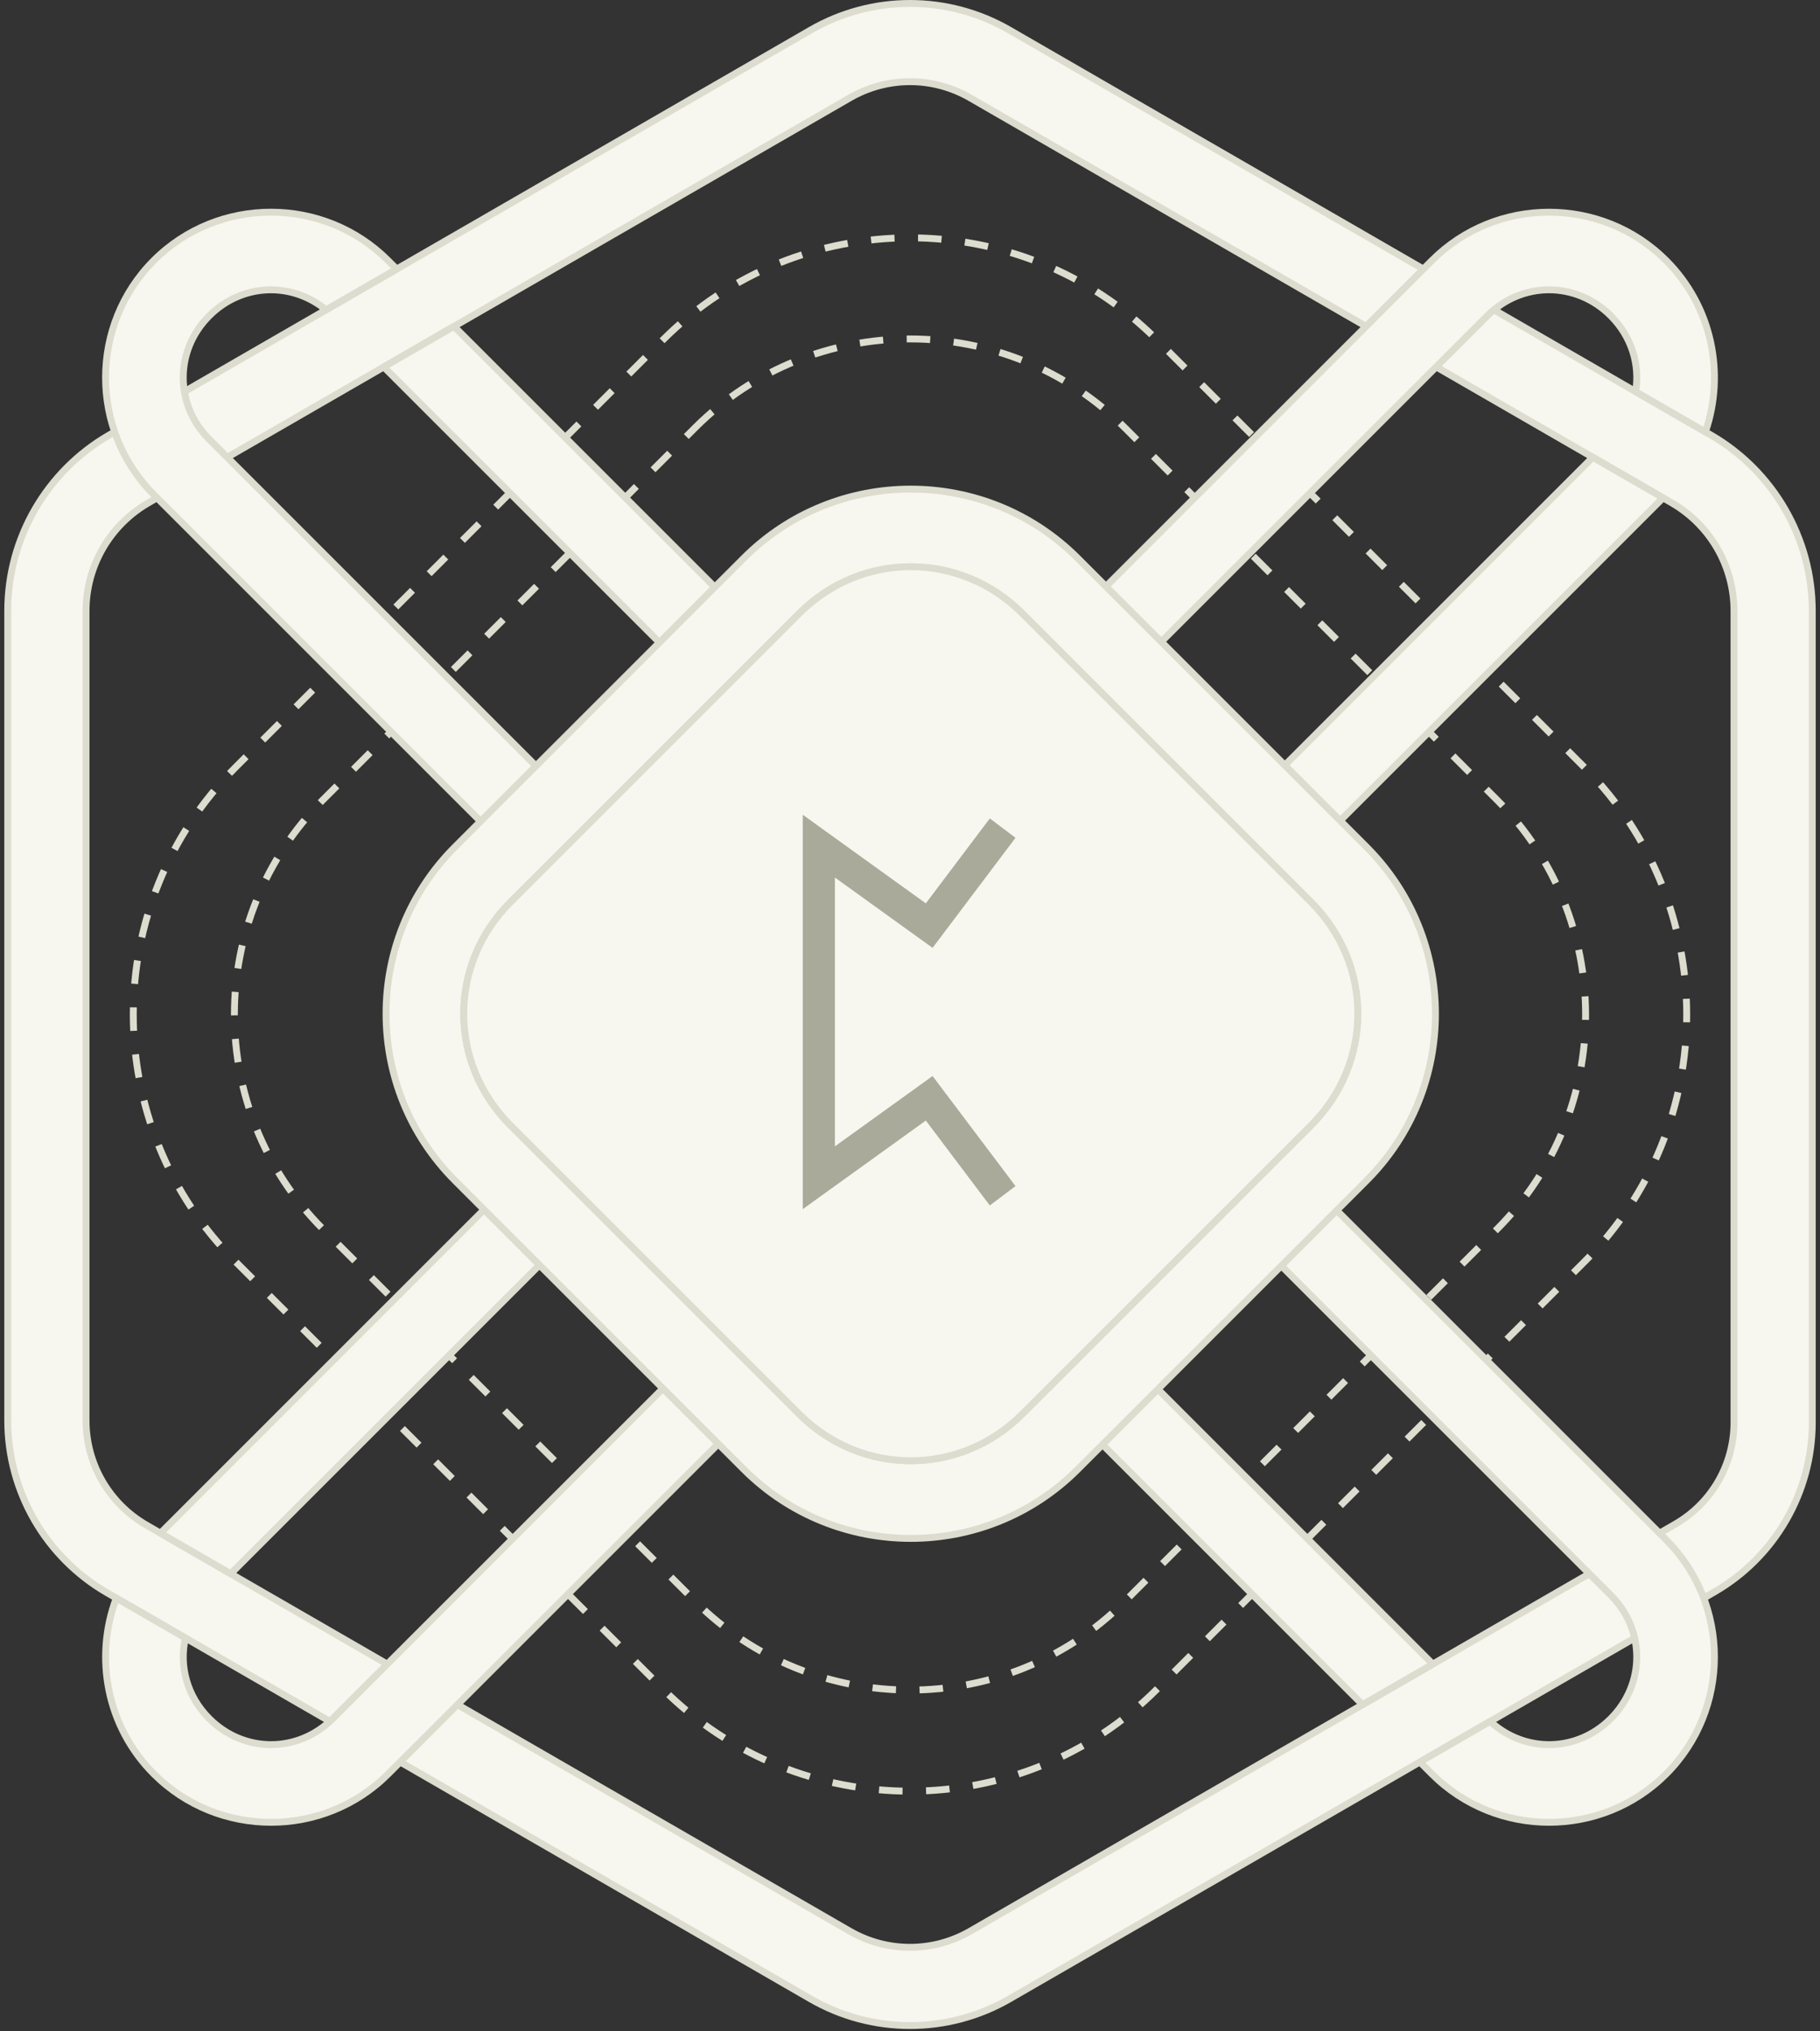
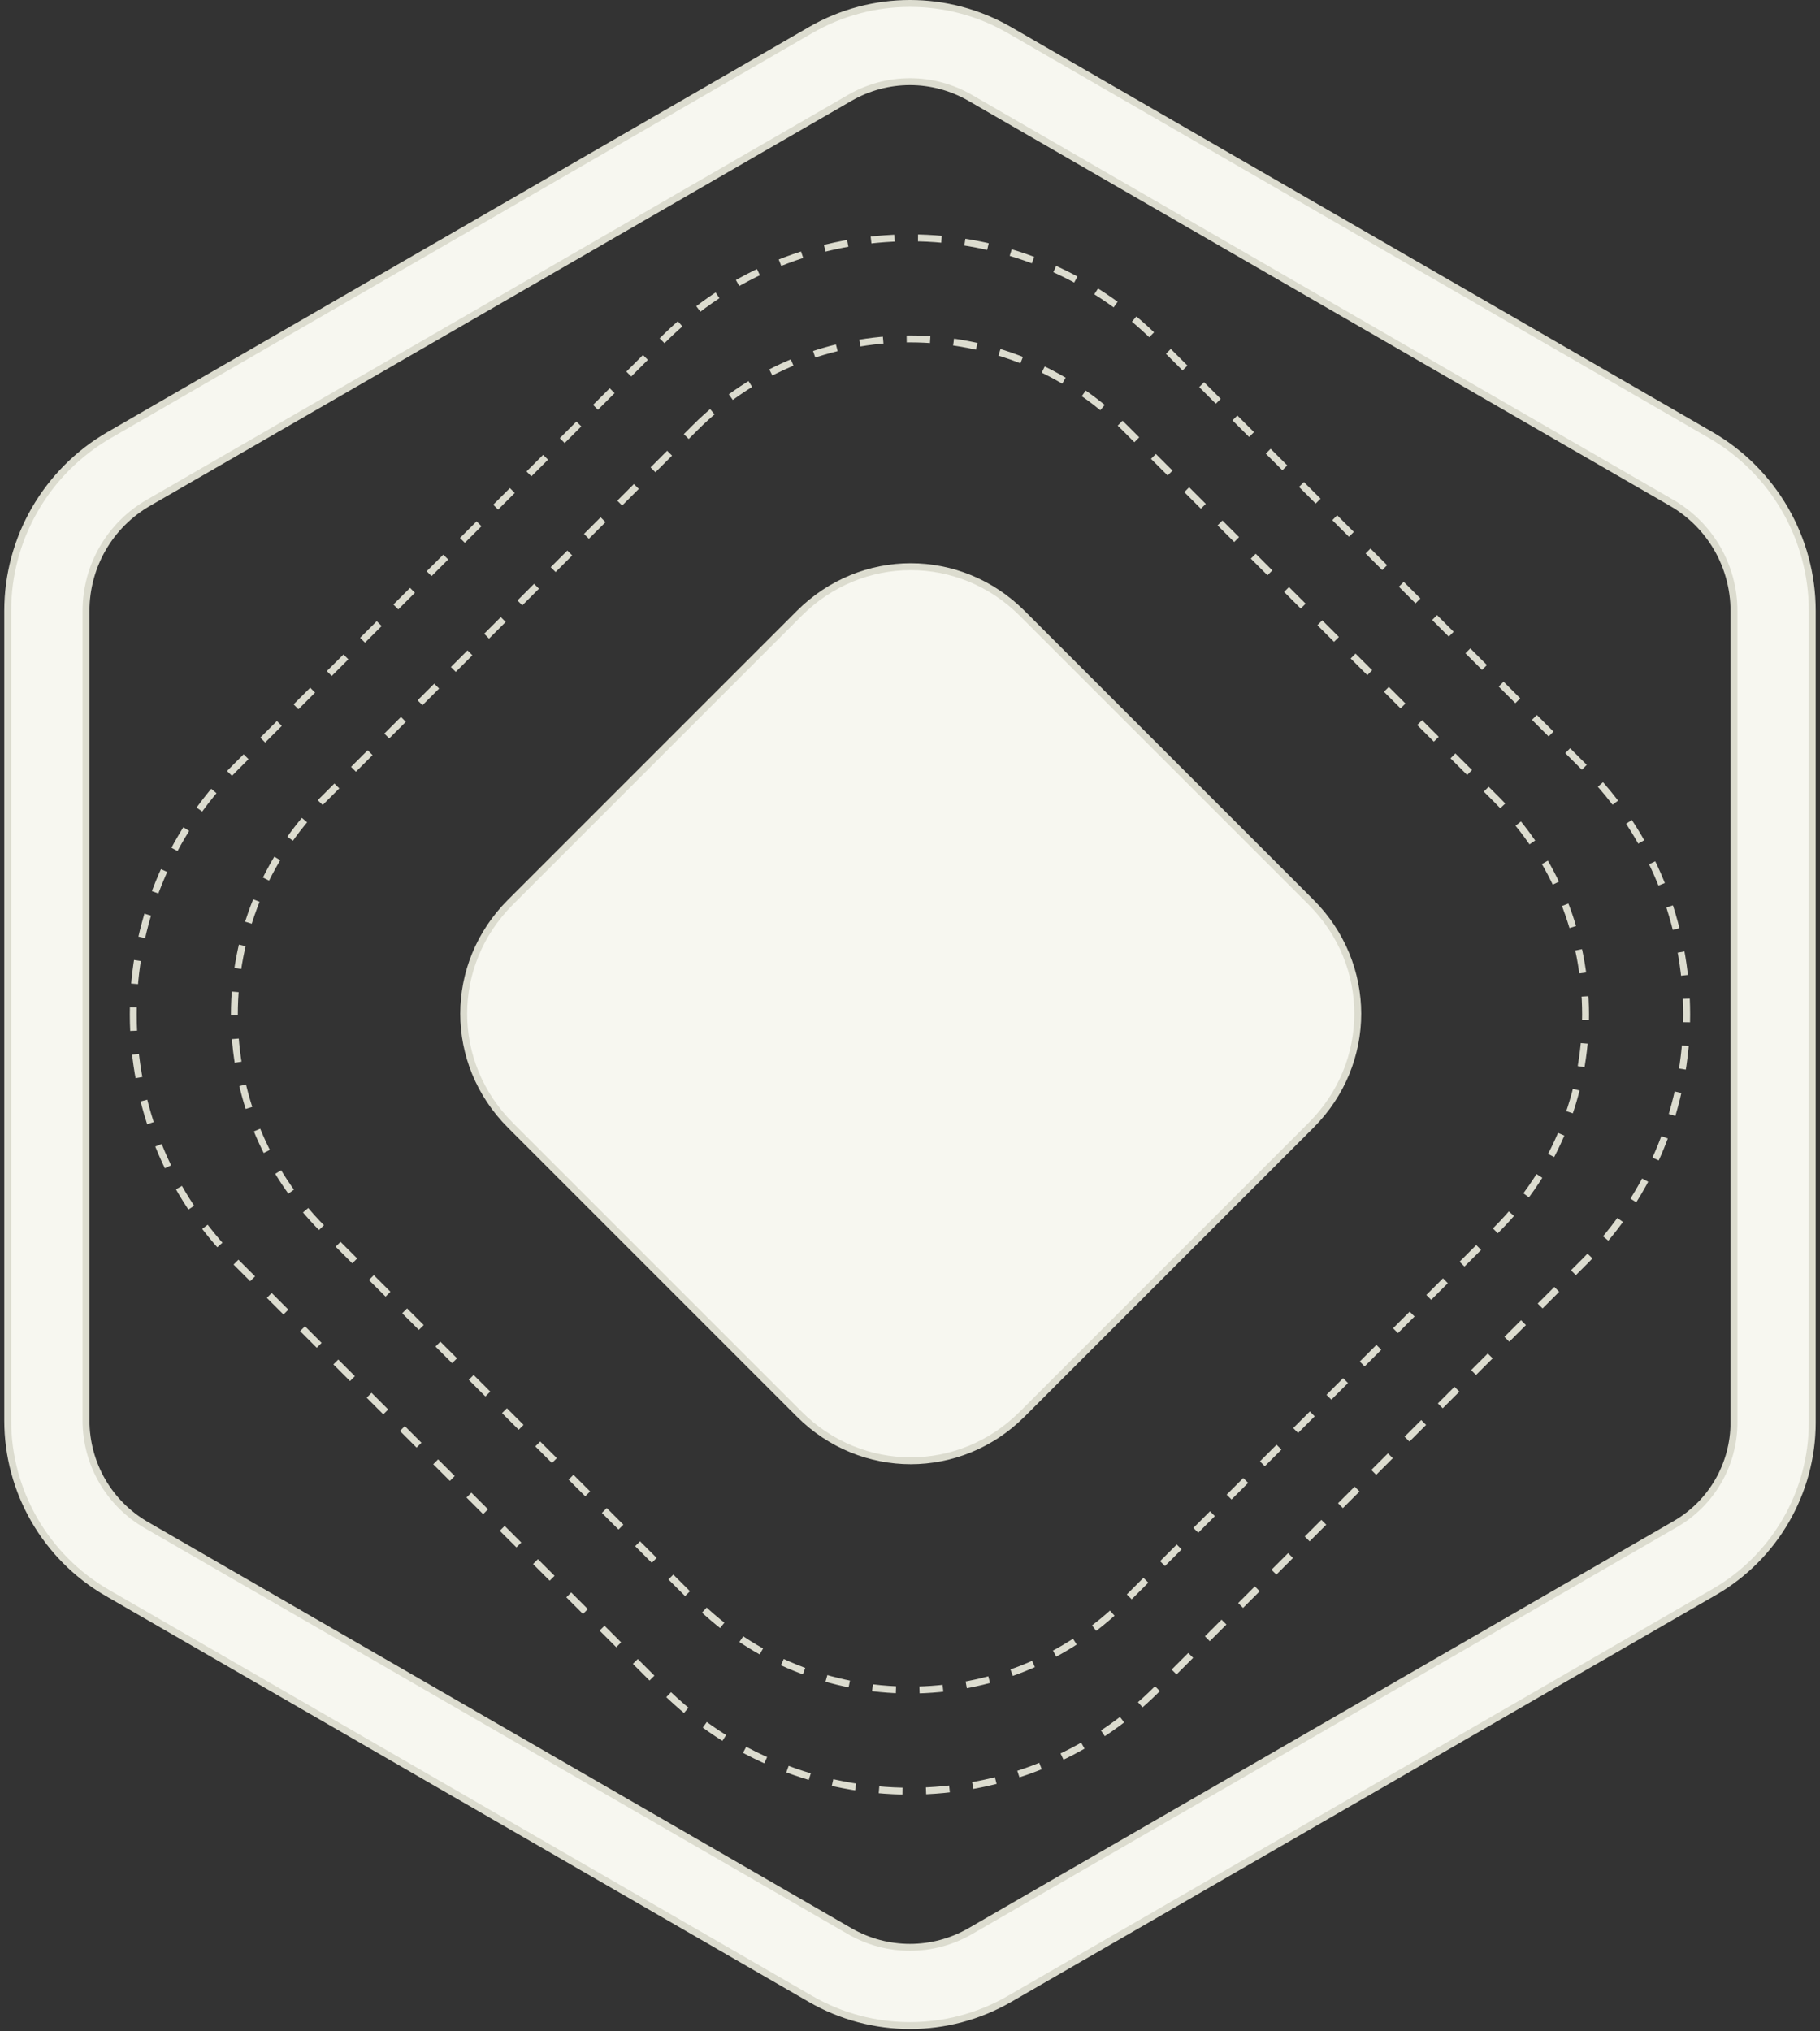
<svg xmlns="http://www.w3.org/2000/svg" width="396" height="442" viewBox="0 0 396 442" fill="none">
  <rect x="0" y="0" width="396" height="442" fill="#333333" stroke="none" />
  <path d="M144.25 73.959C173.871 44.337 222.119 44.352 251.744 73.974L344.775 167.008C374.396 196.63 374.415 244.881 344.791 274.503L251.759 367.534C222.138 397.156 173.871 397.156 144.25 367.534L51.218 274.503C21.594 244.881 21.594 196.614 51.218 166.992L144.25 73.959Z" stroke="#DCDCCF" stroke-width="1.5" stroke-linejoin="bevel" stroke-dasharray="5.12 5.12" />
  <path d="M151.247 93.067C177.012 67.302 218.979 67.315 244.747 93.081L325.668 174.004C351.433 199.769 351.45 241.74 325.682 267.506L244.761 348.426C218.996 374.191 177.012 374.191 151.247 348.426L70.326 267.506C44.558 241.74 44.558 199.756 70.326 173.99L151.247 93.067Z" stroke="#DCDCCF" stroke-width="1.5" stroke-linejoin="bevel" stroke-dasharray="5.12 5.12" />
  <path d="M198.005 0.75C205.469 0.75 212.937 2.681 219.617 6.538L372.221 94.649C385.886 102.538 394.32 117.154 394.32 132.933V309.507C394.32 324.715 386.188 338.797 373.018 346.403L219.64 434.959C206.265 442.68 189.75 442.68 176.375 434.959L23.346 346.603C9.959 338.873 1.682 324.553 1.682 309.091V132.912C1.682 117.144 10.114 102.542 23.77 94.659L176.396 6.536C183.074 2.679 190.542 0.75 198.005 0.75ZM198.005 17.773C193.487 17.773 188.972 18.95 184.916 21.29L32.29 109.414C23.881 114.269 18.723 123.204 18.723 132.912V309.094C18.723 318.495 23.715 327.151 31.855 331.851L184.884 420.209C193.012 424.902 202.988 424.902 211.116 420.209L364.504 331.65C372.43 327.077 377.287 318.659 377.287 309.509V132.933C377.287 123.215 372.128 114.263 363.71 109.403L211.095 21.29C207.04 18.95 202.524 17.773 198.005 17.773Z" fill="#F7F7F0" stroke="#DCDCCF" stroke-width="1.5" stroke-linecap="round" stroke-linejoin="round" />
-   <path d="M58.961 46.168C68.199 46.17 77.434 49.675 84.44 56.683L86.307 58.55L70.948 67.422C63.407 61.214 52.609 61.638 45.527 68.719C37.98 76.265 37.98 88.047 45.527 95.594L131.928 181.993C127.252 184.693 123.372 190.125 119.88 194.041L33.478 107.642C19.467 93.63 19.467 70.682 33.478 56.668C40.486 49.662 49.726 46.164 58.961 46.168ZM337.042 46.172C346.277 46.172 355.514 49.677 362.52 56.683C372.56 66.723 375.407 81.348 371.063 93.986L355.883 85.219C356.851 79.421 355.052 73.293 350.48 68.721C342.934 61.174 331.152 61.174 323.605 68.721L237.208 155.113L224.636 143.614L311.567 56.681C318.573 49.675 327.806 46.172 337.042 46.172ZM98.786 71.022L196.072 168.309L184.028 180.353L83.505 79.843L98.786 71.022ZM224.636 143.614L237.208 155.113L231.095 149.004C229.074 146.983 226.908 145.186 224.636 143.614ZM346.571 99.503L361.847 108.326L250.9 219.272C250.9 219.272 264.071 188.639 260.753 185.321L346.571 99.503ZM131.928 181.993L119.88 194.041C122.313 191.158 128.555 183.941 131.928 181.993ZM196.072 168.309C196.754 168.99 197.39 169.7 198.006 170.421C198.621 169.7 199.258 168.99 199.939 168.309L212.3 155.948C214.709 157.287 216.983 158.986 219.046 161.05L225.156 167.163L211.977 180.342C208.855 183.464 207.03 187.312 206.491 191.285C206.606 192.953 206.606 194.624 206.491 196.294C207.032 200.261 208.859 204.105 211.977 207.224C219.523 214.771 231.305 214.771 238.852 207.224L260.753 185.321L250.9 219.272C250.9 219.272 249.401 220.691 248.622 221.349C249.399 222.004 250.161 222.688 250.892 223.42L263.494 236.022L251.445 248.071L238.839 235.469C231.293 227.922 219.511 227.922 211.964 235.469C208.853 238.58 207.03 242.408 206.487 246.361C206.604 248.049 206.608 249.742 206.491 251.431C207.039 255.387 208.864 259.218 211.977 262.331L233.581 283.933L221.53 295.983L199.929 274.379C199.251 273.702 198.619 272.997 198.008 272.28C197.394 272.997 196.76 273.702 196.083 274.379L185.466 284.997C181.215 283.308 177.216 280.725 173.741 277.248L171.428 274.935L184.035 262.329C187.154 259.21 188.977 255.366 189.516 251.399C189.401 249.736 189.401 248.064 189.516 246.399C188.975 242.432 187.148 238.586 184.026 235.464C176.479 227.918 164.719 227.918 157.172 235.464C155.16 233.452 146.446 225.759 145.124 223.416C145.854 222.686 146.614 222.004 147.392 221.349C146.61 220.691 145.846 220.003 145.113 219.268L131.921 206.072L143.97 194.024L157.161 207.22C164.708 214.766 176.49 214.766 184.037 207.22C187.163 204.094 188.988 200.242 189.522 196.264C189.411 194.618 189.409 192.966 189.522 191.32C188.988 187.338 187.158 183.481 184.028 180.353L196.072 168.309ZM275.542 248.071C275.542 248.071 276.492 256.215 263.492 260.123L275.542 248.071ZM145.124 223.416C146.665 225.629 143.152 221.444 145.124 223.416L157.172 235.464L50.194 342.438L34.918 333.616L145.124 223.416ZM159.378 286.988L161.691 289.3C165.061 292.671 168.792 295.471 172.757 297.705L159.378 286.988ZM233.581 283.933L311.75 362.107L296.474 370.929L221.53 295.983L233.581 283.933ZM275.542 248.071L362.52 335.049C376.532 349.06 376.532 372.009 362.52 386.023C348.508 400.034 325.566 400.021 311.555 386.01L308.942 383.397L324.235 374.564C331.795 381.502 343.13 381.312 350.47 373.974C358.016 366.428 358.016 354.646 350.47 347.099L263.492 260.123L275.542 248.071C273.938 249.444 277.412 246.991 275.542 248.071ZM25.308 347.738L40.34 356.417C38.951 362.514 40.676 369.107 45.531 373.959C53.078 381.508 64.847 381.519 72.394 373.972L159.378 286.988L172.757 297.705L84.442 386.023C70.43 400.036 47.492 400.023 33.481 386.01C23.179 375.708 20.461 360.591 25.308 347.738Z" fill="#F7F7F0" />
-   <path d="M131.928 181.993L45.527 95.594C37.98 88.047 37.98 76.265 45.527 68.719C52.609 61.638 63.407 61.214 70.948 67.422L86.307 58.55L84.44 56.683C77.434 49.675 68.199 46.17 58.961 46.168C49.726 46.164 40.486 49.662 33.478 56.668C19.467 70.682 19.467 93.63 33.478 107.642L119.88 194.041M131.928 181.993C127.252 184.693 123.372 190.125 119.88 194.041M131.928 181.993L119.88 194.041M131.928 181.993C128.555 183.941 122.313 191.158 119.88 194.041M237.208 155.113L323.605 68.721C331.152 61.174 342.934 61.174 350.48 68.721C355.052 73.293 356.851 79.421 355.883 85.219L371.063 93.986C375.407 81.348 372.56 66.723 362.52 56.683C355.514 49.677 346.277 46.172 337.042 46.172C327.806 46.172 318.573 49.675 311.567 56.681L224.636 143.614M237.208 155.113L224.636 143.614M237.208 155.113L231.095 149.004C229.074 146.983 226.908 145.186 224.636 143.614M196.072 168.309L98.786 71.022L83.505 79.843L184.028 180.353M196.072 168.309L184.028 180.353M196.072 168.309C196.754 168.99 197.39 169.7 198.006 170.421C198.621 169.7 199.258 168.99 199.939 168.309L212.3 155.948C214.709 157.287 216.983 158.986 219.046 161.05L225.156 167.163L211.977 180.342C208.855 183.464 207.03 187.312 206.491 191.285C206.606 192.953 206.606 194.624 206.491 196.294C207.032 200.261 208.859 204.105 211.977 207.224C219.523 214.771 231.305 214.771 238.852 207.224L260.753 185.321M184.028 180.353C187.158 183.481 188.988 187.338 189.522 191.32C189.409 192.966 189.411 194.618 189.522 196.264C188.988 200.242 187.163 204.094 184.037 207.22C176.49 214.766 164.708 214.766 157.161 207.22L143.97 194.024L131.921 206.072L145.113 219.268C145.846 220.003 146.61 220.691 147.392 221.349C146.614 222.004 145.854 222.686 145.124 223.416M250.9 219.272L361.847 108.326L346.571 99.503L260.753 185.321M250.9 219.272C250.9 219.272 264.071 188.639 260.753 185.321M250.9 219.272L260.753 185.321M250.9 219.272C250.9 219.272 249.401 220.691 248.622 221.349C249.399 222.004 250.161 222.688 250.892 223.42L263.494 236.022L251.445 248.071L238.839 235.469C231.293 227.922 219.511 227.922 211.964 235.469C208.853 238.58 207.03 242.408 206.487 246.361C206.604 248.049 206.608 249.742 206.491 251.431C207.039 255.387 208.864 259.218 211.977 262.331L233.581 283.933M233.581 283.933L221.53 295.983M233.581 283.933L311.75 362.107L296.474 370.929L221.53 295.983M221.53 295.983L199.929 274.379C199.251 273.702 198.619 272.997 198.008 272.28C197.394 272.997 196.76 273.702 196.083 274.379L185.466 284.997C181.215 283.308 177.216 280.725 173.741 277.248L171.428 274.935L184.035 262.329C187.154 259.21 188.977 255.366 189.516 251.399C189.401 249.736 189.401 248.064 189.516 246.399C188.975 242.432 187.148 238.586 184.026 235.464C176.479 227.918 164.719 227.918 157.172 235.464M157.172 235.464C155.16 233.452 146.446 225.759 145.124 223.416M157.172 235.464L145.124 223.416M157.172 235.464L50.194 342.438L34.918 333.616L145.124 223.416M145.124 223.416C146.665 225.629 143.152 221.444 145.124 223.416ZM275.542 248.071C275.542 248.071 276.492 256.215 263.492 260.123M275.542 248.071L263.492 260.123M275.542 248.071L362.52 335.049C376.532 349.06 376.532 372.009 362.52 386.023C348.508 400.034 325.566 400.021 311.555 386.01L308.942 383.397L324.235 374.564C331.795 381.502 343.13 381.312 350.47 373.974C358.016 366.428 358.016 354.646 350.47 347.099L263.492 260.123M275.542 248.071C277.412 246.991 273.938 249.444 275.542 248.071ZM159.378 286.988L161.691 289.3C165.061 292.671 168.792 295.471 172.757 297.705M159.378 286.988L72.394 373.972C64.847 381.519 53.078 381.508 45.531 373.959C40.676 369.107 38.951 362.514 40.34 356.417L25.308 347.738C20.461 360.591 23.179 375.708 33.481 386.01C47.492 400.023 70.43 400.036 84.442 386.023L172.757 297.705M159.378 286.988L172.757 297.705" stroke="#DCDCCF" stroke-width="1.5" stroke-linecap="round" stroke-linejoin="round" />
-   <path d="M161.854 121.428C181.864 101.418 214.457 101.429 234.469 121.439L297.314 184.284C317.325 204.294 317.337 236.889 297.325 256.899L234.48 319.743C214.47 339.753 181.864 339.753 161.854 319.743L99.008 256.899C78.996 236.889 78.996 204.284 99.008 184.273L161.854 121.428ZM173.902 133.476L111.057 196.322C97.511 209.867 97.511 231.304 111.057 244.851L173.902 307.697C187.447 321.242 208.884 321.242 222.429 307.697L285.275 244.851C298.82 231.306 298.82 209.869 285.275 196.322L222.429 133.476C208.884 119.931 187.447 119.931 173.902 133.476Z" fill="#F7F7F0" stroke="#DCDCCF" stroke-width="1.5" stroke-linecap="round" stroke-linejoin="round" />
  <path d="M173.902 133.475L111.057 196.321C97.511 209.866 97.511 231.303 111.057 244.85L173.902 307.696C187.447 321.241 208.884 321.241 222.429 307.696L285.275 244.85C298.82 231.305 298.82 209.868 285.275 196.321L222.429 133.475C208.884 119.93 187.447 119.93 173.902 133.475Z" fill="#F7F7F0" stroke="#DCDCCF" stroke-width="1.5" stroke-linecap="round" stroke-linejoin="round" />
-   <path d="M218.16 260.195L202.178 238.983L178.16 256.276V219.474M218.16 180.195L202.178 201.408L178.16 184.114V220.917" stroke="#A9AA99" stroke-width="7" />
</svg>